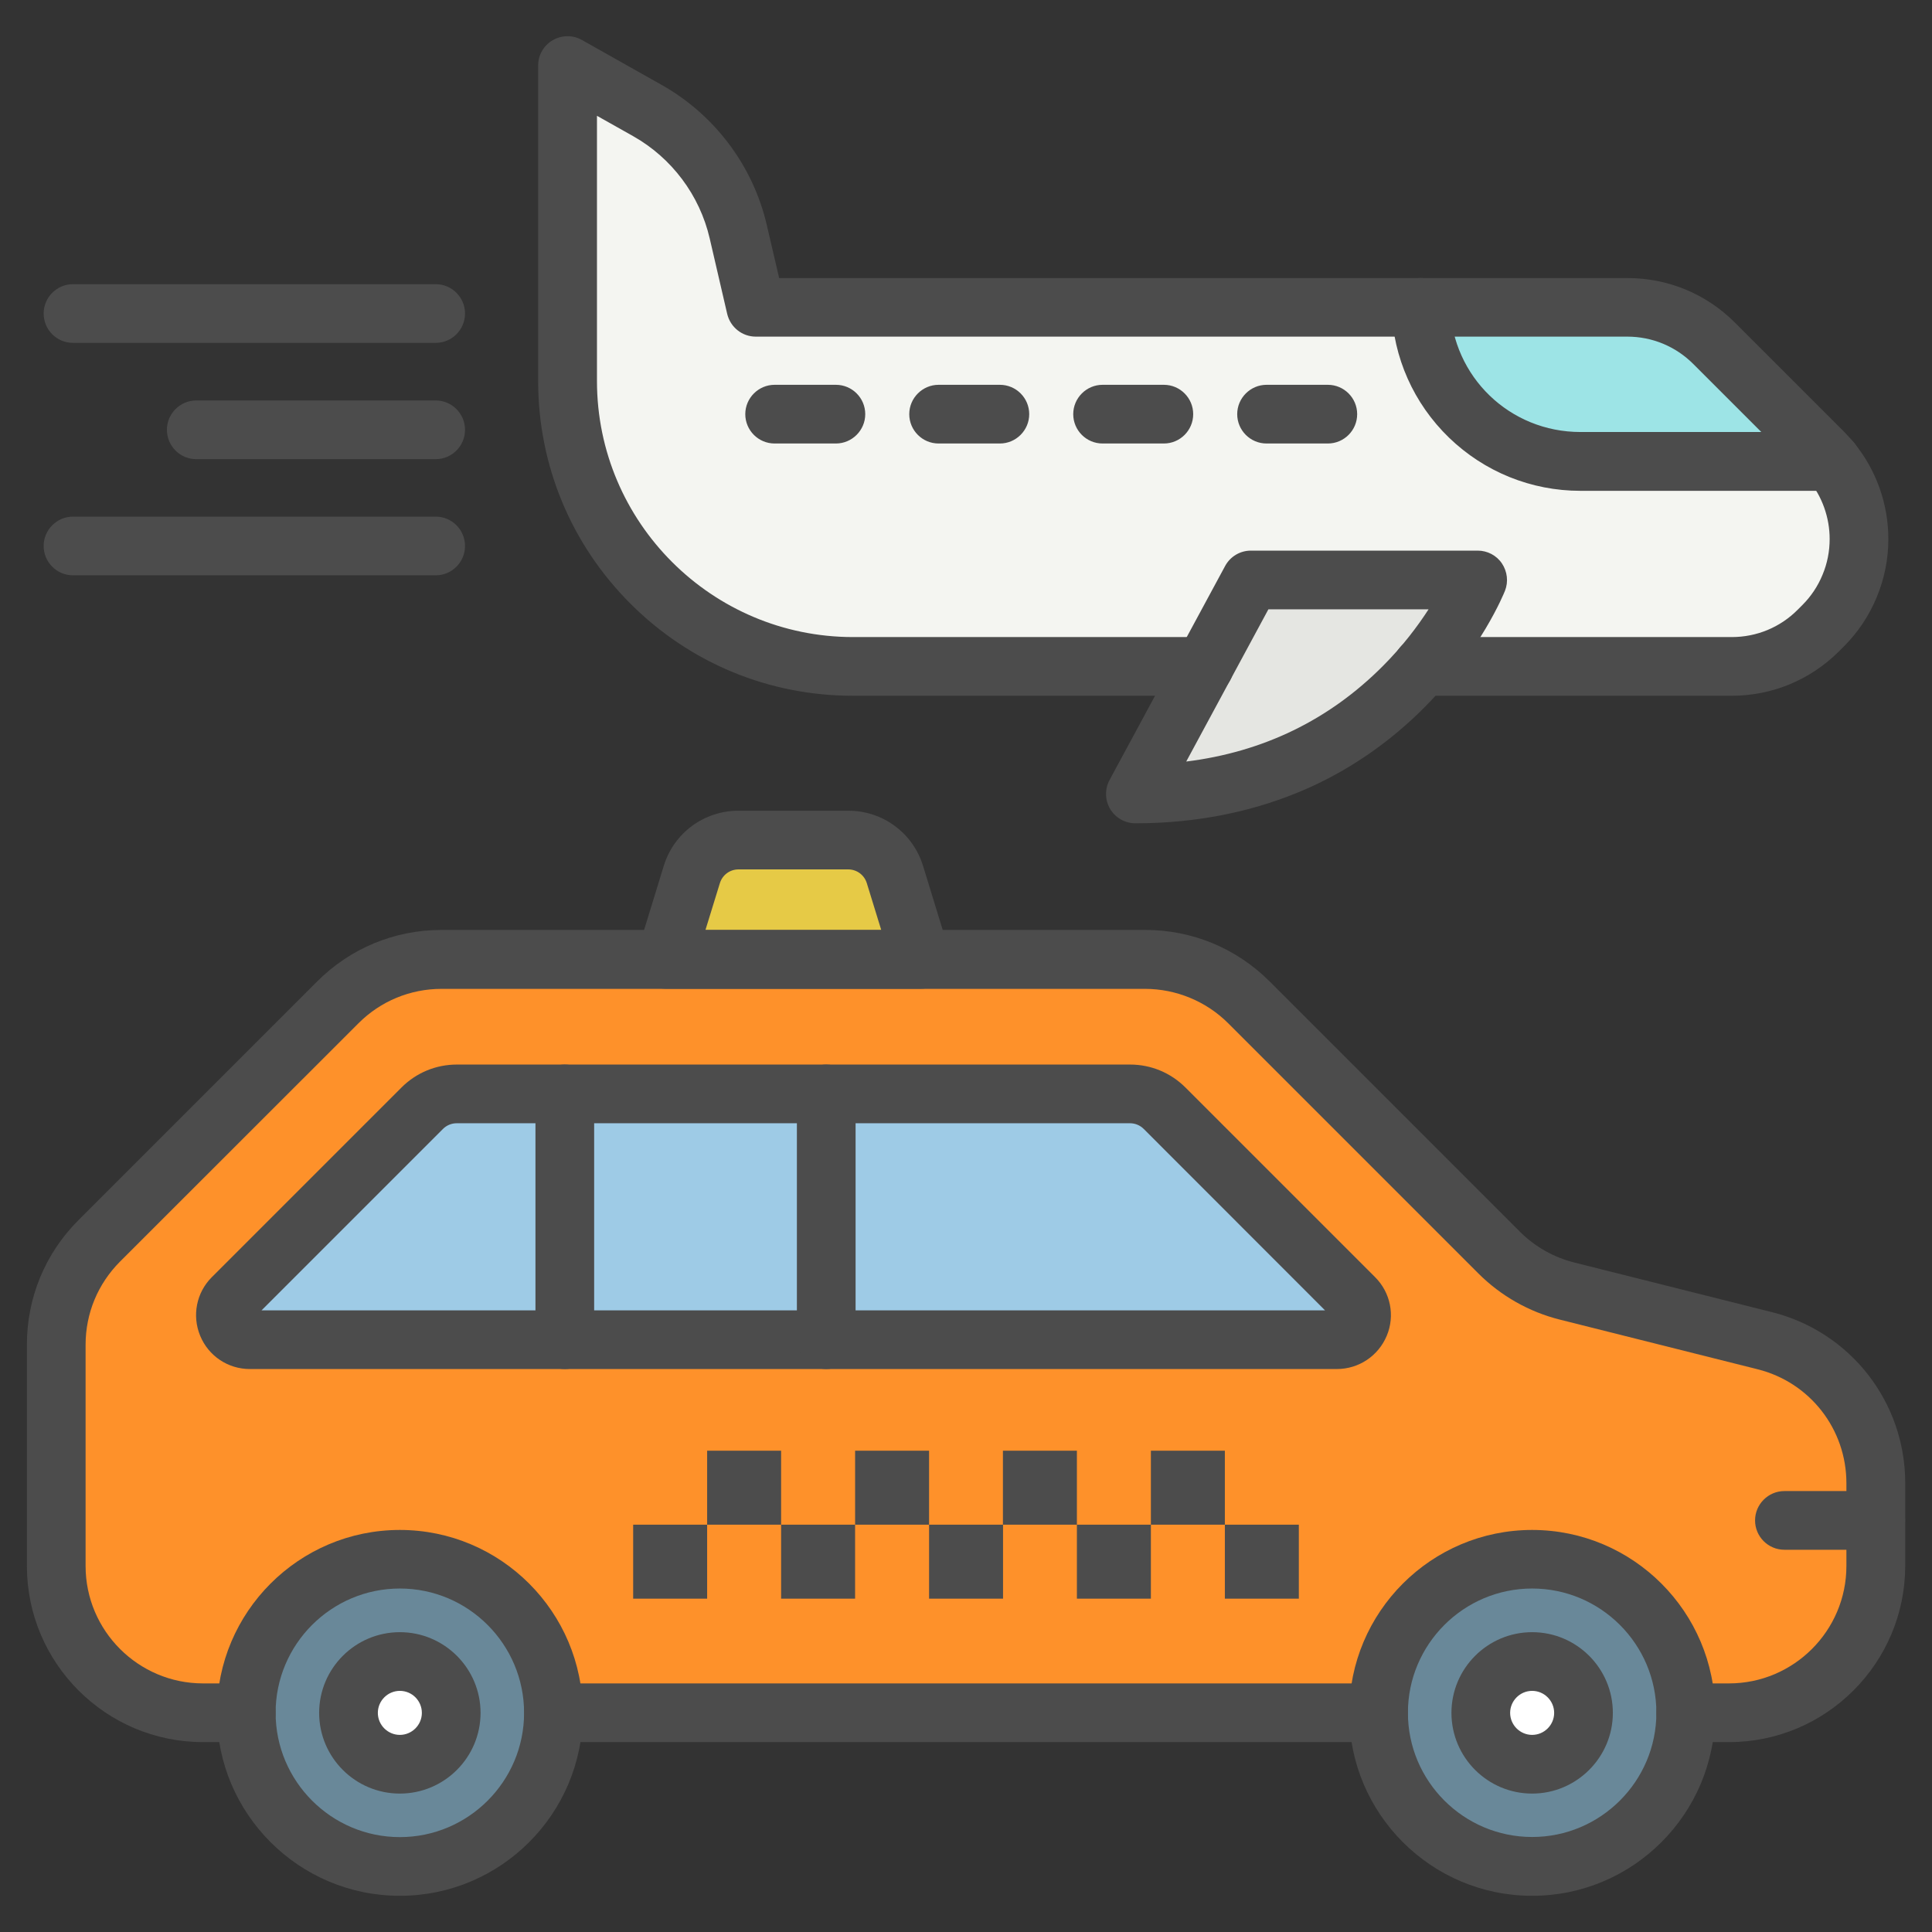
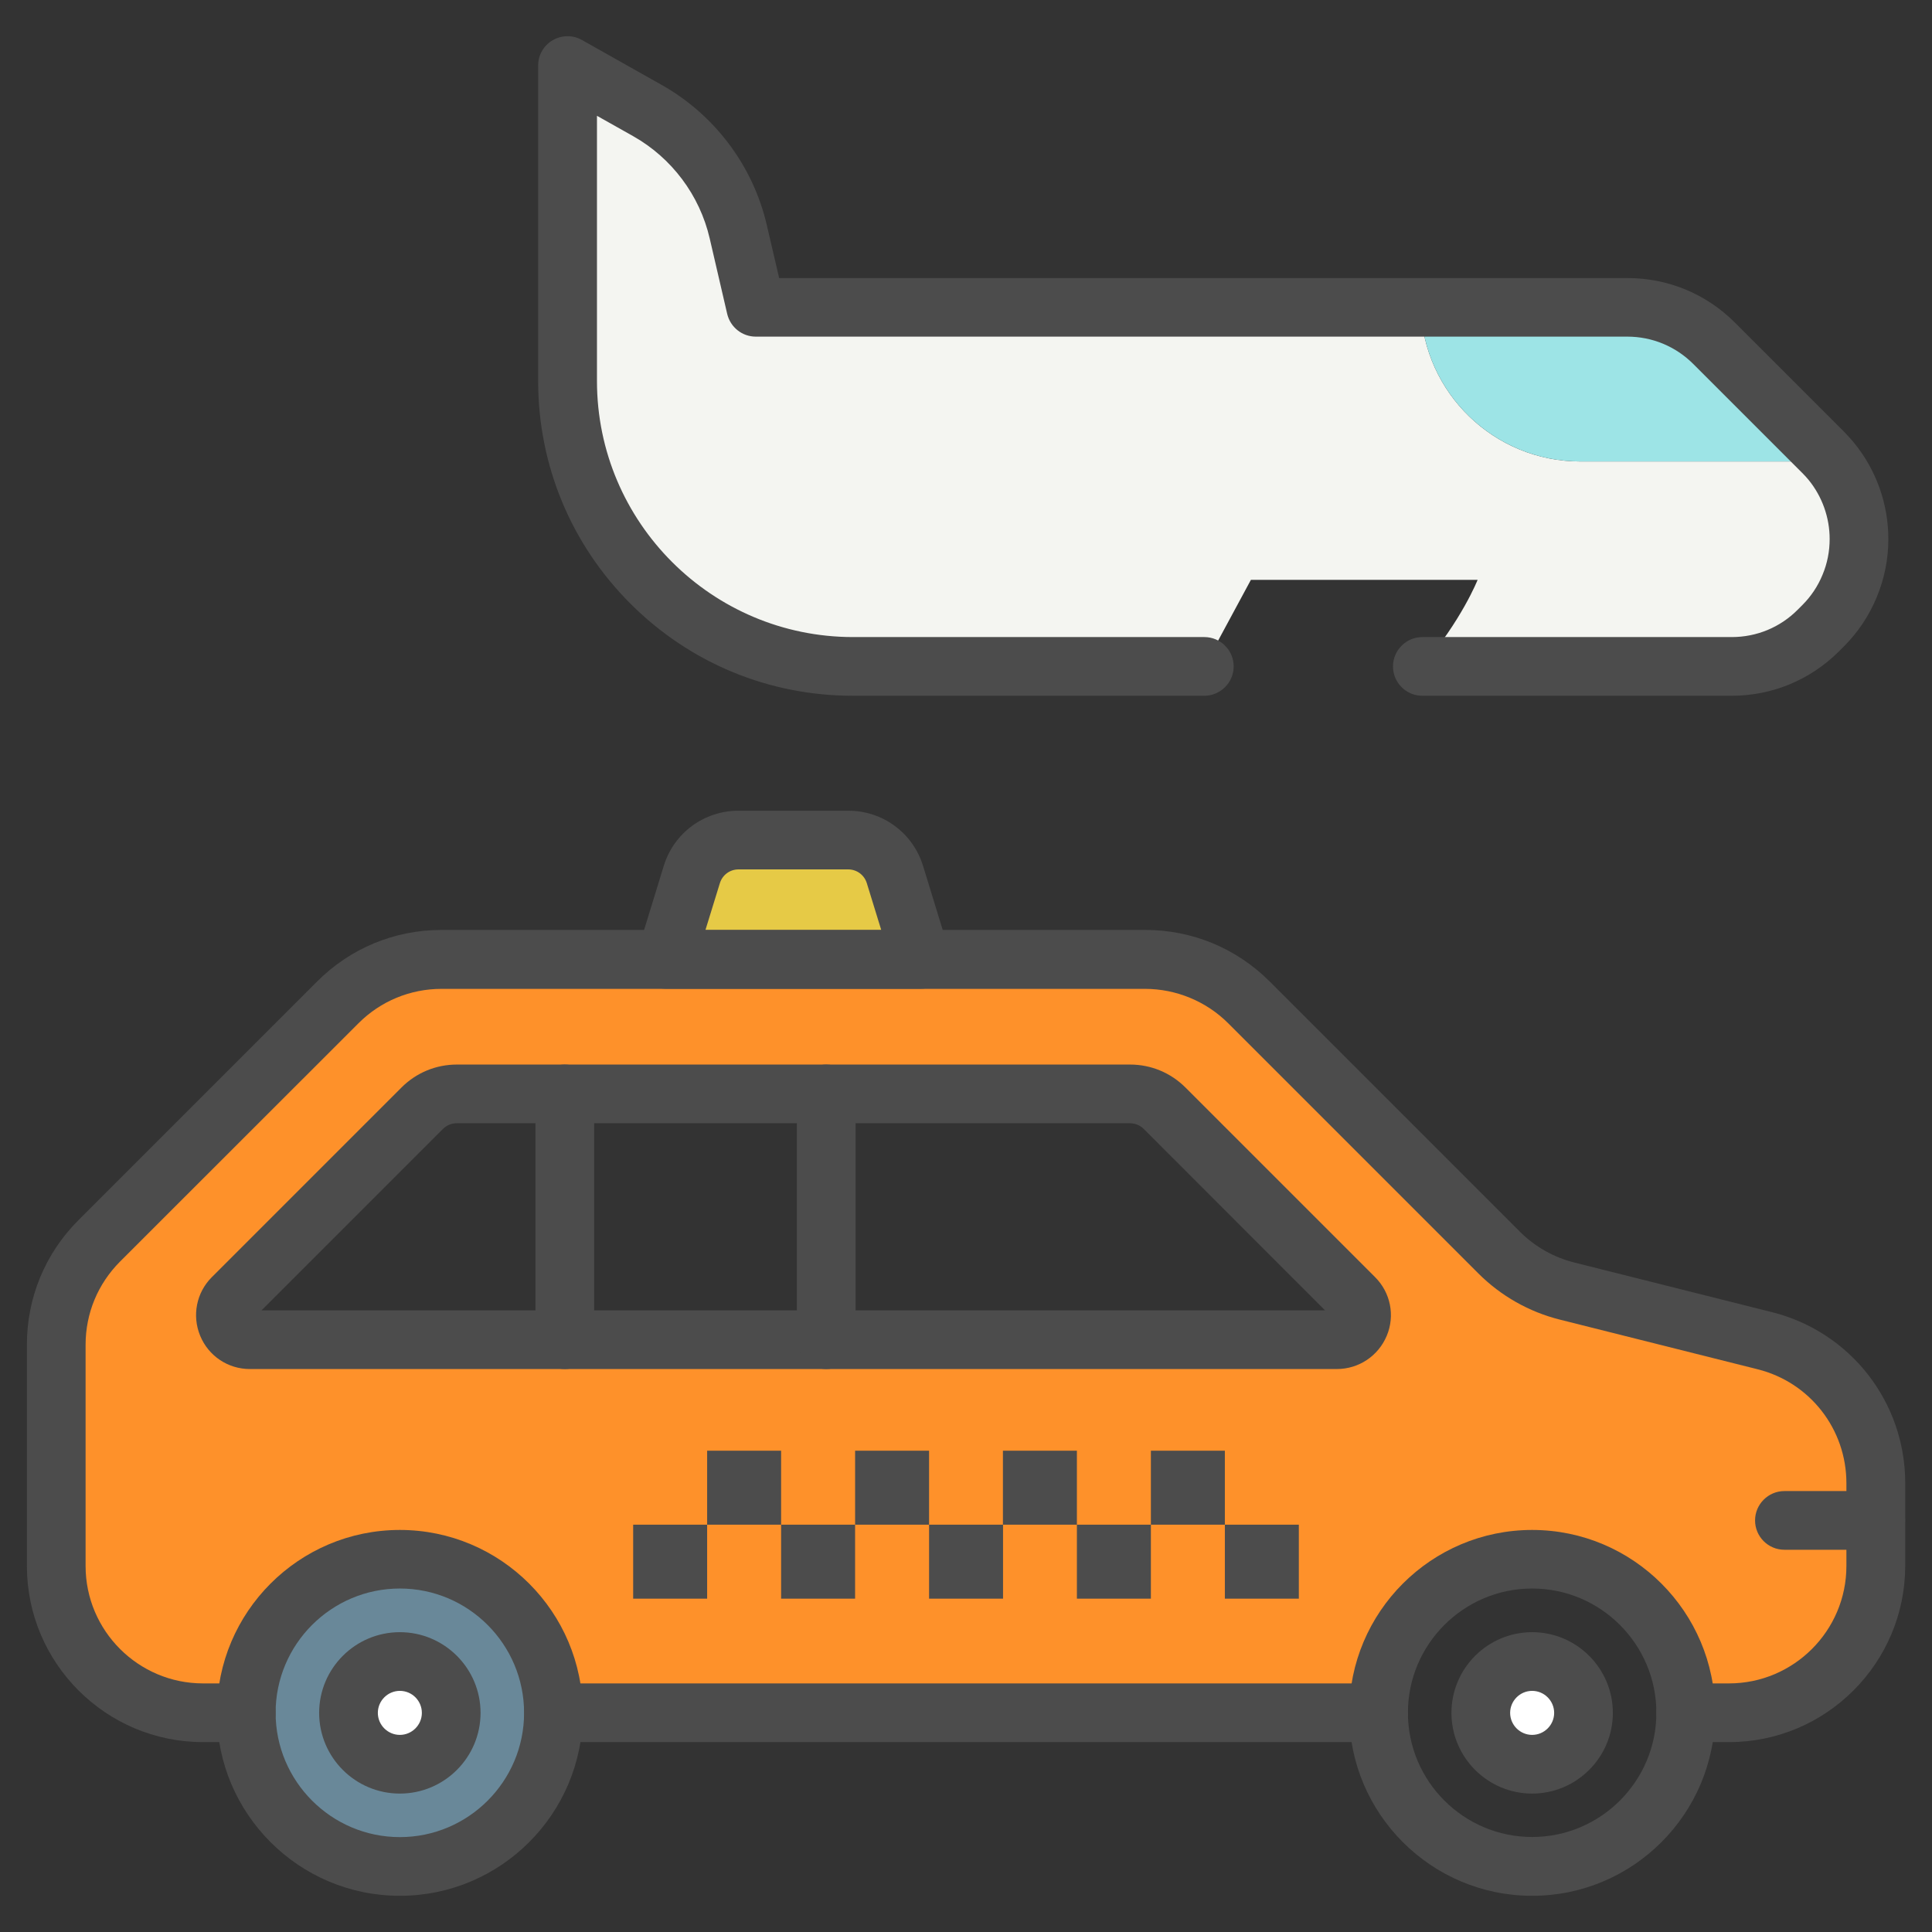
<svg xmlns="http://www.w3.org/2000/svg" version="1.1" width="512" height="512" x="0" y="0" viewBox="0 0 1580 1580" style="enable-background:new 0 0 512 512" xml:space="preserve" class="">
  <rect x="0" y="0" width="1580" height="1580" fill="#333333" stroke="none" />
  <g>
    <path fill="#fe912a" d="M1534 1243.4v37.3c0 66.3-53.7 120-120 120h-35.4c0-69.4-56.3-125.6-125.6-125.6s-125.6 56.2-125.6 125.6H452.7c0-69.4-56.3-125.6-125.6-125.6s-125.6 56.2-125.6 125.6H166c-66.3 0-120-53.7-120-120v-181c0-31.8 12.6-62.3 35.1-84.8l195.1-195.1c22.5-22.5 53-35.1 84.9-35.1H936.5c31.8 0 62.3 12.6 84.8 35.1l204.6 204.6c15.3 15.3 34.6 26.2 55.6 31.5l161.7 40.6c53.3 13.4 90.7 61.4 90.7 116.4v30.5zm-440.7-147.8c17.8 0 26.7-21.5 14.1-34.1l-155-155.1c-7.5-7.5-17.7-11.7-28.3-11.7H373.5c-10.6 0-20.8 4.2-28.3 11.7l-155.1 155.1c-12.6 12.6-3.7 34.1 14.1 34.1h471.5z" opacity="1" data-original="#ffe04e" class="" />
    <path fill="#f4f5f1" d="M1520.3 440.8c0 13.3-2.6 26.3-7.6 38.4-5 12-12.3 23.1-21.8 32.5l-3.8 3.8c-18.8 18.8-44.3 29.4-71 29.4h-253c32.2-37.5 45.3-70.7 45.3-70.7H1023L984.8 545H697.5c-128.9 0-233.4-104.5-233.4-233.4v-258l65.3 36.8c37.6 21.2 64.6 57.1 74.3 99.2l14.4 61.8h543.8c2.4 70 60 126 130.6 126h205.2c14.6 17.8 22.6 40.2 22.6 63.4z" opacity="1" data-original="#f4f5f1" />
    <path fill="#9de4e6" d="M1497.7 377.4h-205.2c-70.6 0-128.2-56-130.6-126h168.9c26.6 0 52.1 10.6 71 29.4l89.1 89.1c2.4 2.4 4.7 4.9 6.8 7.5z" opacity="1" data-original="#9de4e6" />
-     <path fill="#698899" d="M1378.6 1400.7c0 69.4-56.3 125.6-125.6 125.6s-125.6-56.2-125.6-125.6c0-69.4 56.3-125.6 125.6-125.6s125.6 56.3 125.6 125.6zm-83.6.1c0-23.2-18.8-42-42-42s-42 18.8-42 42 18.8 42 42 42 42-18.9 42-42z" opacity="1" data-original="#698899" class="" />
    <circle cx="1253" cy="1400.8" r="42" fill="#ffffff" opacity="1" data-original="#ffffff" />
-     <path fill="#e5e6e2" d="M1023 474.3h185.5s-13.1 33.2-45.3 70.7c-41.7 48.5-115.6 104.3-234.7 104.3L984.8 545z" opacity="1" data-original="#e5e6e2" />
-     <path fill="#9ecbe6" d="M1107.5 1061.4c12.6 12.6 3.7 34.1-14.1 34.1H675.7V894.6h248.4c10.6 0 20.8 4.2 28.3 11.7z" opacity="1" data-original="#9ecbe6" class="" />
    <path fill="#e6ca46" d="m731.9 715.2 21.3 69.4H544.4l21.3-69.4c5.2-16.8 20.7-28.3 38.2-28.3h89.7c17.6.1 33.1 11.6 38.3 28.3z" opacity="1" data-original="#e6ca46" />
-     <path fill="#9ecbe6" d="M461.9 894.6h213.9v200.9H461.9zM461.9 894.6v200.9H204.3c-17.8 0-26.7-21.5-14.1-34.1l155.1-155.1c7.5-7.5 17.7-11.7 28.3-11.7z" opacity="1" data-original="#9ecbe6" class="" />
    <path fill="#698899" d="M452.7 1400.7c0 69.4-56.3 125.6-125.6 125.6s-125.6-56.2-125.6-125.6c0-69.4 56.3-125.6 125.6-125.6s125.6 56.3 125.6 125.6zm-83.7.1c0-23.2-18.8-42-42-42s-42 18.8-42 42 18.8 42 42 42 42-18.9 42-42z" opacity="1" data-original="#698899" class="" />
    <circle cx="327" cy="1400.8" r="42" fill="#ffffff" opacity="1" data-original="#ffffff" />
    <path fill="#4c4c4c" d="M1127.3 1424.7H452.7c-13.3 0-24-10.8-24-24s10.8-24 24-24h674.7c13.3 0 24 10.8 24 24s-10.8 24-24.1 24z" opacity="1" data-original="#333333" class="" />
    <path fill="#4c4c4c" d="M1414 1424.7h-35.4c-13.3 0-24-10.8-24-24s10.8-24 24-24h35.4c52.9 0 96-43.1 96-96v-67.8c0-44.1-29.8-82.4-72.6-93.1l-161.7-40.6c-25.2-6.3-48.3-19.4-66.7-37.8l-204.6-204.6c-17.9-17.9-42.6-28.1-67.9-28.1H361.1c-25.6 0-49.8 10-67.9 28.1l-195.1 195C80 1050 70 1074.1 70 1099.7v181c0 52.9 43.1 96 96 96h35.4c13.3 0 24 10.8 24 24s-10.8 24-24 24H166c-79.4 0-144-64.6-144-144v-181.1c0-38.5 15-74.6 42.2-101.8l195.1-195.1c27.2-27.2 63.3-42.2 101.8-42.2h575.5c38.5 0 74.6 15 101.8 42.2l204.6 204.6c12.3 12.3 27.7 21 44.5 25.2l161.7 40.6c64.1 16.1 108.9 73.5 108.9 139.7v67.8c-.1 79.5-64.7 144.1-144.1 144.1z" opacity="1" data-original="#333333" class="" />
    <path fill="#4c4c4c" d="M1093.3 1119.6h-889c-17.9 0-33.8-10.7-40.6-27.2s-3.1-35.3 9.5-47.9l155.1-155.1c12.1-12.1 28.2-18.8 45.3-18.8h550.6c17.1 0 33.2 6.7 45.3 18.8l155.1 155.1c12.6 12.6 16.4 31.4 9.5 47.9s-22.9 27.2-40.8 27.2zm-879.4-48h869.7L935.4 923.3c-3-3-7-4.7-11.3-4.7H373.5c-4.3 0-8.3 1.7-11.3 4.7z" opacity="1" data-original="#333333" class="" />
    <path fill="#4c4c4c" d="M461.9 1119.6c-13.3 0-24-10.8-24-24v-201c0-13.3 10.8-24 24-24s24 10.8 24 24v200.9c0 13.3-10.8 24.1-24 24.1zM675.7 1119.6c-13.3 0-24-10.8-24-24v-201c0-13.3 10.8-24 24-24s24 10.8 24 24v200.9c0 13.3-10.7 24.1-24 24.1zM327 1550.4c-82.5 0-149.6-67.1-149.6-149.6s67.1-149.6 149.6-149.6 149.6 67.1 149.6 149.6-67.1 149.6-149.6 149.6zm0-251.3c-56 0-101.6 45.6-101.6 101.6S271 1502.4 327 1502.4s101.6-45.6 101.6-101.6-45.5-101.7-101.6-101.7z" opacity="1" data-original="#333333" class="" />
    <path fill="#4c4c4c" d="M327 1466.8c-36.4 0-66-29.6-66-66s29.6-66 66-66 66 29.6 66 66-29.6 66-66 66zm0-84c-9.9 0-18 8.1-18 18s8.1 18 18 18 18-8.1 18-18-8-18-18-18zM1253 1550.4c-82.5 0-149.6-67.1-149.6-149.6s67.1-149.6 149.6-149.6 149.6 67.1 149.6 149.6-67.1 149.6-149.6 149.6zm0-251.3c-56 0-101.6 45.6-101.6 101.6s45.6 101.6 101.6 101.6 101.6-45.6 101.6-101.6-45.6-101.6-101.6-101.6z" opacity="1" data-original="#333333" class="" />
    <path fill="#4c4c4c" d="M1253 1466.8c-36.4 0-66-29.6-66-66s29.6-66 66-66 66 29.6 66 66-29.7 66-66 66zm0-84c-9.9 0-18 8.1-18 18s8.1 18 18 18 18-8.1 18-18-8.1-18-18-18zM1534 1267.4h-74.7c-13.3 0-24-10.8-24-24s10.8-24 24-24h74.7c13.3 0 24 10.8 24 24s-10.7 24-24 24zM517.8 1246.9h60.5v60.5h-60.5zM578.3 1186.4h60.5v60.5h-60.5zM638.8 1246.9h60.5v60.5h-60.5zM699.3 1186.4h60.5v60.5h-60.5zM759.8 1246.9h60.5v60.5h-60.5zM820.2 1186.4h60.5v60.5h-60.5zM880.7 1246.9h60.5v60.5h-60.5zM941.2 1186.4h60.5v60.5h-60.5zM1001.7 1246.9h60.5v60.5h-60.5zM753.2 808.6H544.4c-7.6 0-14.8-3.6-19.3-9.7s-5.9-14-3.6-21.3l21.3-69.4c8.3-27 32.9-45.2 61.2-45.2h89.7c28.3 0 52.9 18.2 61.2 45.2l21.3 69.4c2.2 7.3.9 15.2-3.6 21.3-4.6 6.1-11.8 9.7-19.4 9.7zm-176.3-48h143.8l-11.8-38.3c-2.1-6.8-8.2-11.3-15.3-11.3H604c-7.1 0-13.2 4.5-15.3 11.3zM1416.2 569h-253c-13.3 0-24-10.8-24-24s10.8-24 24-24h253c20.4 0 39.6-7.9 54-22.4l3.8-3.8c7.1-7.1 12.7-15.5 16.5-24.8 3.9-9.3 5.8-19.2 5.8-29.2 0-17.5-6.1-34.7-17.2-48.3-1.6-2-3.4-3.9-5.2-5.7l-89.1-89.1c-14.4-14.4-33.6-22.4-54-22.4H618.1c-11.2 0-20.8-7.7-23.4-18.6L580.4 195c-8.2-35.4-31.1-65.9-62.7-83.7l-29.5-16.6v216.9c0 115.5 94 209.4 209.4 209.4h287.3c13.3 0 24 10.8 24 24s-10.8 24-24 24H697.5c-68.8 0-133.4-26.8-182-75.4s-75.4-113.3-75.4-182v-258c0-8.5 4.5-16.4 11.9-20.7s16.5-4.4 23.9-.2l65.3 36.8c43.3 24.4 74.7 66.2 85.9 114.6l10.1 43.3h693.7c33.2 0 64.4 12.9 87.9 36.4l89.1 89.1c2.9 3 5.8 6.1 8.4 9.3 18.1 22.1 28 50 28 78.6 0 16.4-3.2 32.4-9.5 47.6s-15.3 28.7-26.9 40.3l-3.8 3.8c-23.5 23.5-54.7 36.5-87.9 36.5z" opacity="1" data-original="#333333" class="" />
-     <path fill="#4c4c4c" d="M928.5 673.3c-8.4 0-16.3-4.5-20.6-11.7s-4.5-16.3-.5-23.7l94.5-175c4.2-7.8 12.3-12.6 21.1-12.6h185.5c7.9 0 15.4 3.9 19.8 10.5s5.4 14.9 2.5 22.3c-.8 2-19.6 48.9-66.2 95.7-27.4 27.5-58.8 49.4-93.4 65.1-43.1 19.4-91.1 29.4-142.7 29.4zm108.8-175-67.2 124.5c62.9-7.8 116.8-34 160.6-77.9 16.5-16.5 28.8-33 37.6-46.6zM1497.7 401.4h-205.2c-40.3 0-78.5-15.5-107.5-43.5-28.9-28-45.6-65.5-47-105.7-.5-13.3 9.9-24.4 23.1-24.8 13.2-.5 24.4 9.9 24.8 23.1 2 57.7 48.8 102.8 106.6 102.8h205.2c13.3 0 24 10.8 24 24s-10.7 24.1-24 24.1zM1085.9 362.7h-50.1c-13.3 0-24-10.8-24-24s10.8-24 24-24h50.1c13.3 0 24 10.8 24 24s-10.7 24-24 24zM951.8 362.7h-50.1c-13.3 0-24-10.8-24-24s10.8-24 24-24h50.1c13.3 0 24 10.8 24 24s-10.7 24-24 24zM817.7 362.7h-50.1c-13.3 0-24-10.8-24-24s10.8-24 24-24h50.1c13.3 0 24 10.8 24 24s-10.8 24-24 24zM683.6 362.7h-50.1c-13.3 0-24-10.8-24-24s10.8-24 24-24h50.1c13.3 0 24 10.8 24 24s-10.8 24-24 24zM356.3 280.4H59.7c-13.3 0-24-10.8-24-24s10.8-24 24-24h296.6c13.3 0 24 10.8 24 24s-10.7 24-24 24zM356.3 375.5H160.5c-13.3 0-24-10.8-24-24s10.8-24 24-24h195.8c13.3 0 24 10.8 24 24s-10.7 24-24 24zM356.3 470.5H59.7c-13.3 0-24-10.8-24-24s10.8-24 24-24h296.6c13.3 0 24 10.8 24 24s-10.7 24-24 24z" opacity="1" data-original="#333333" class="" />
  </g>
</svg>